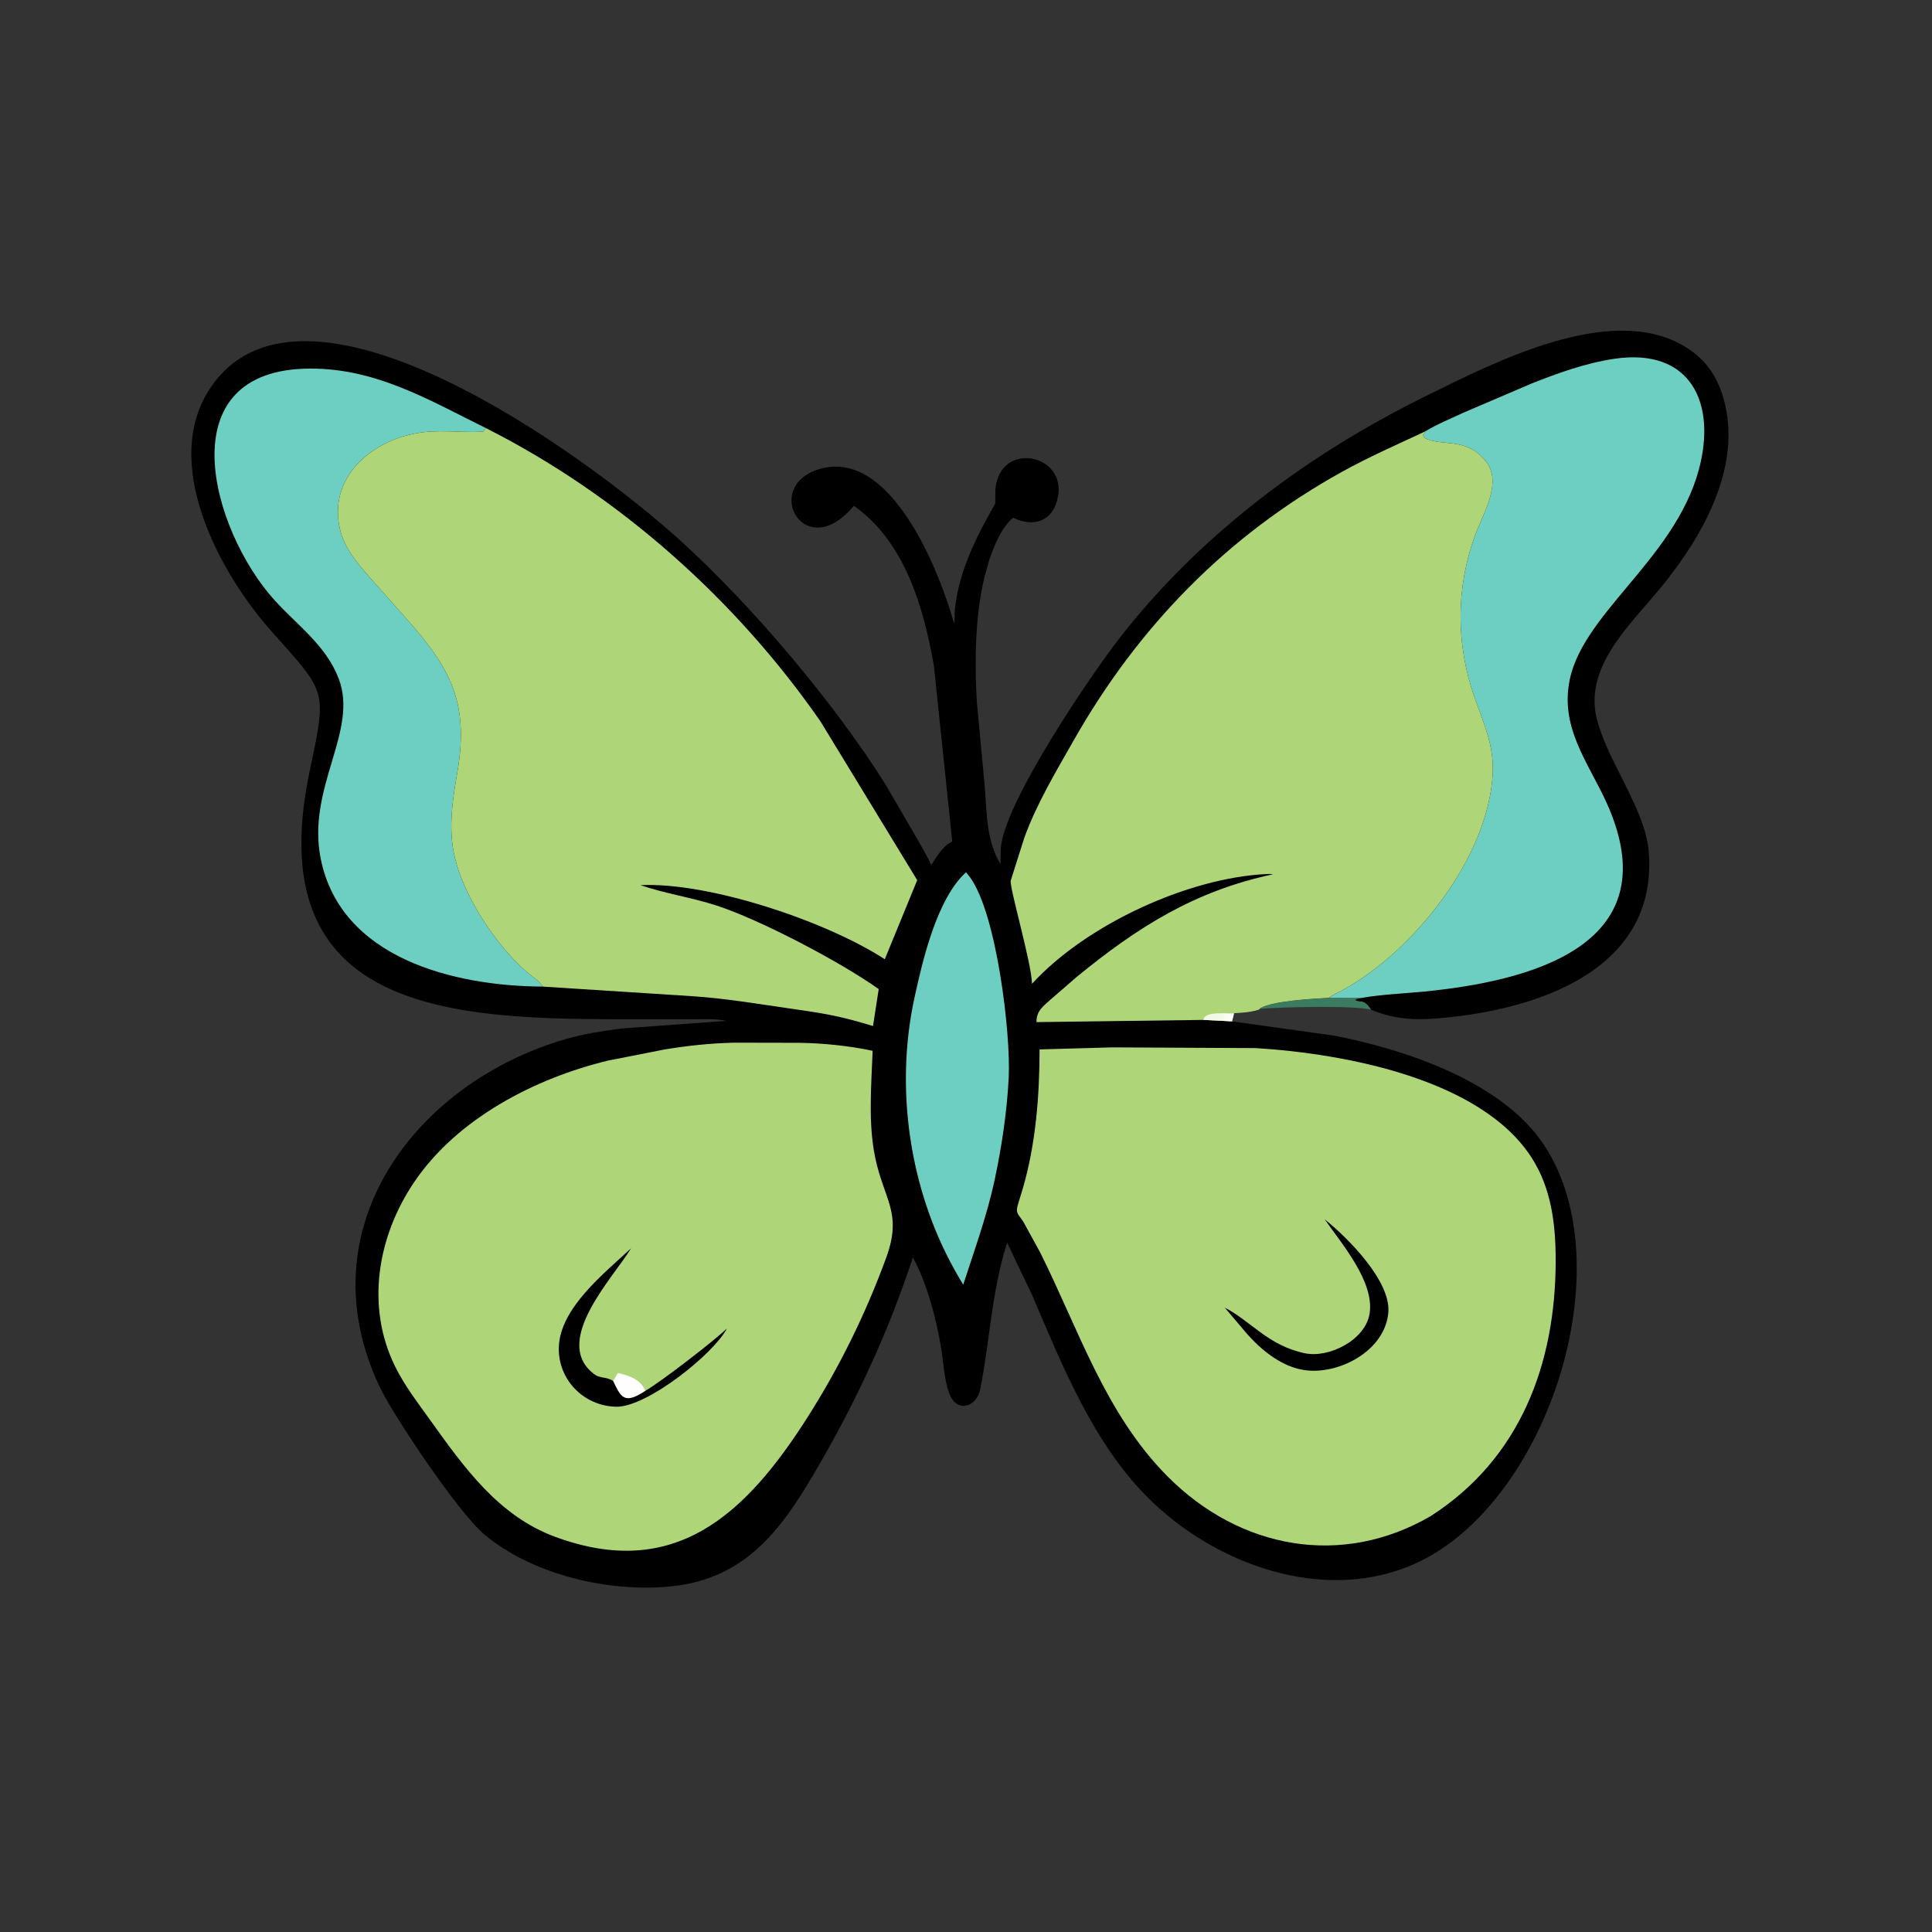
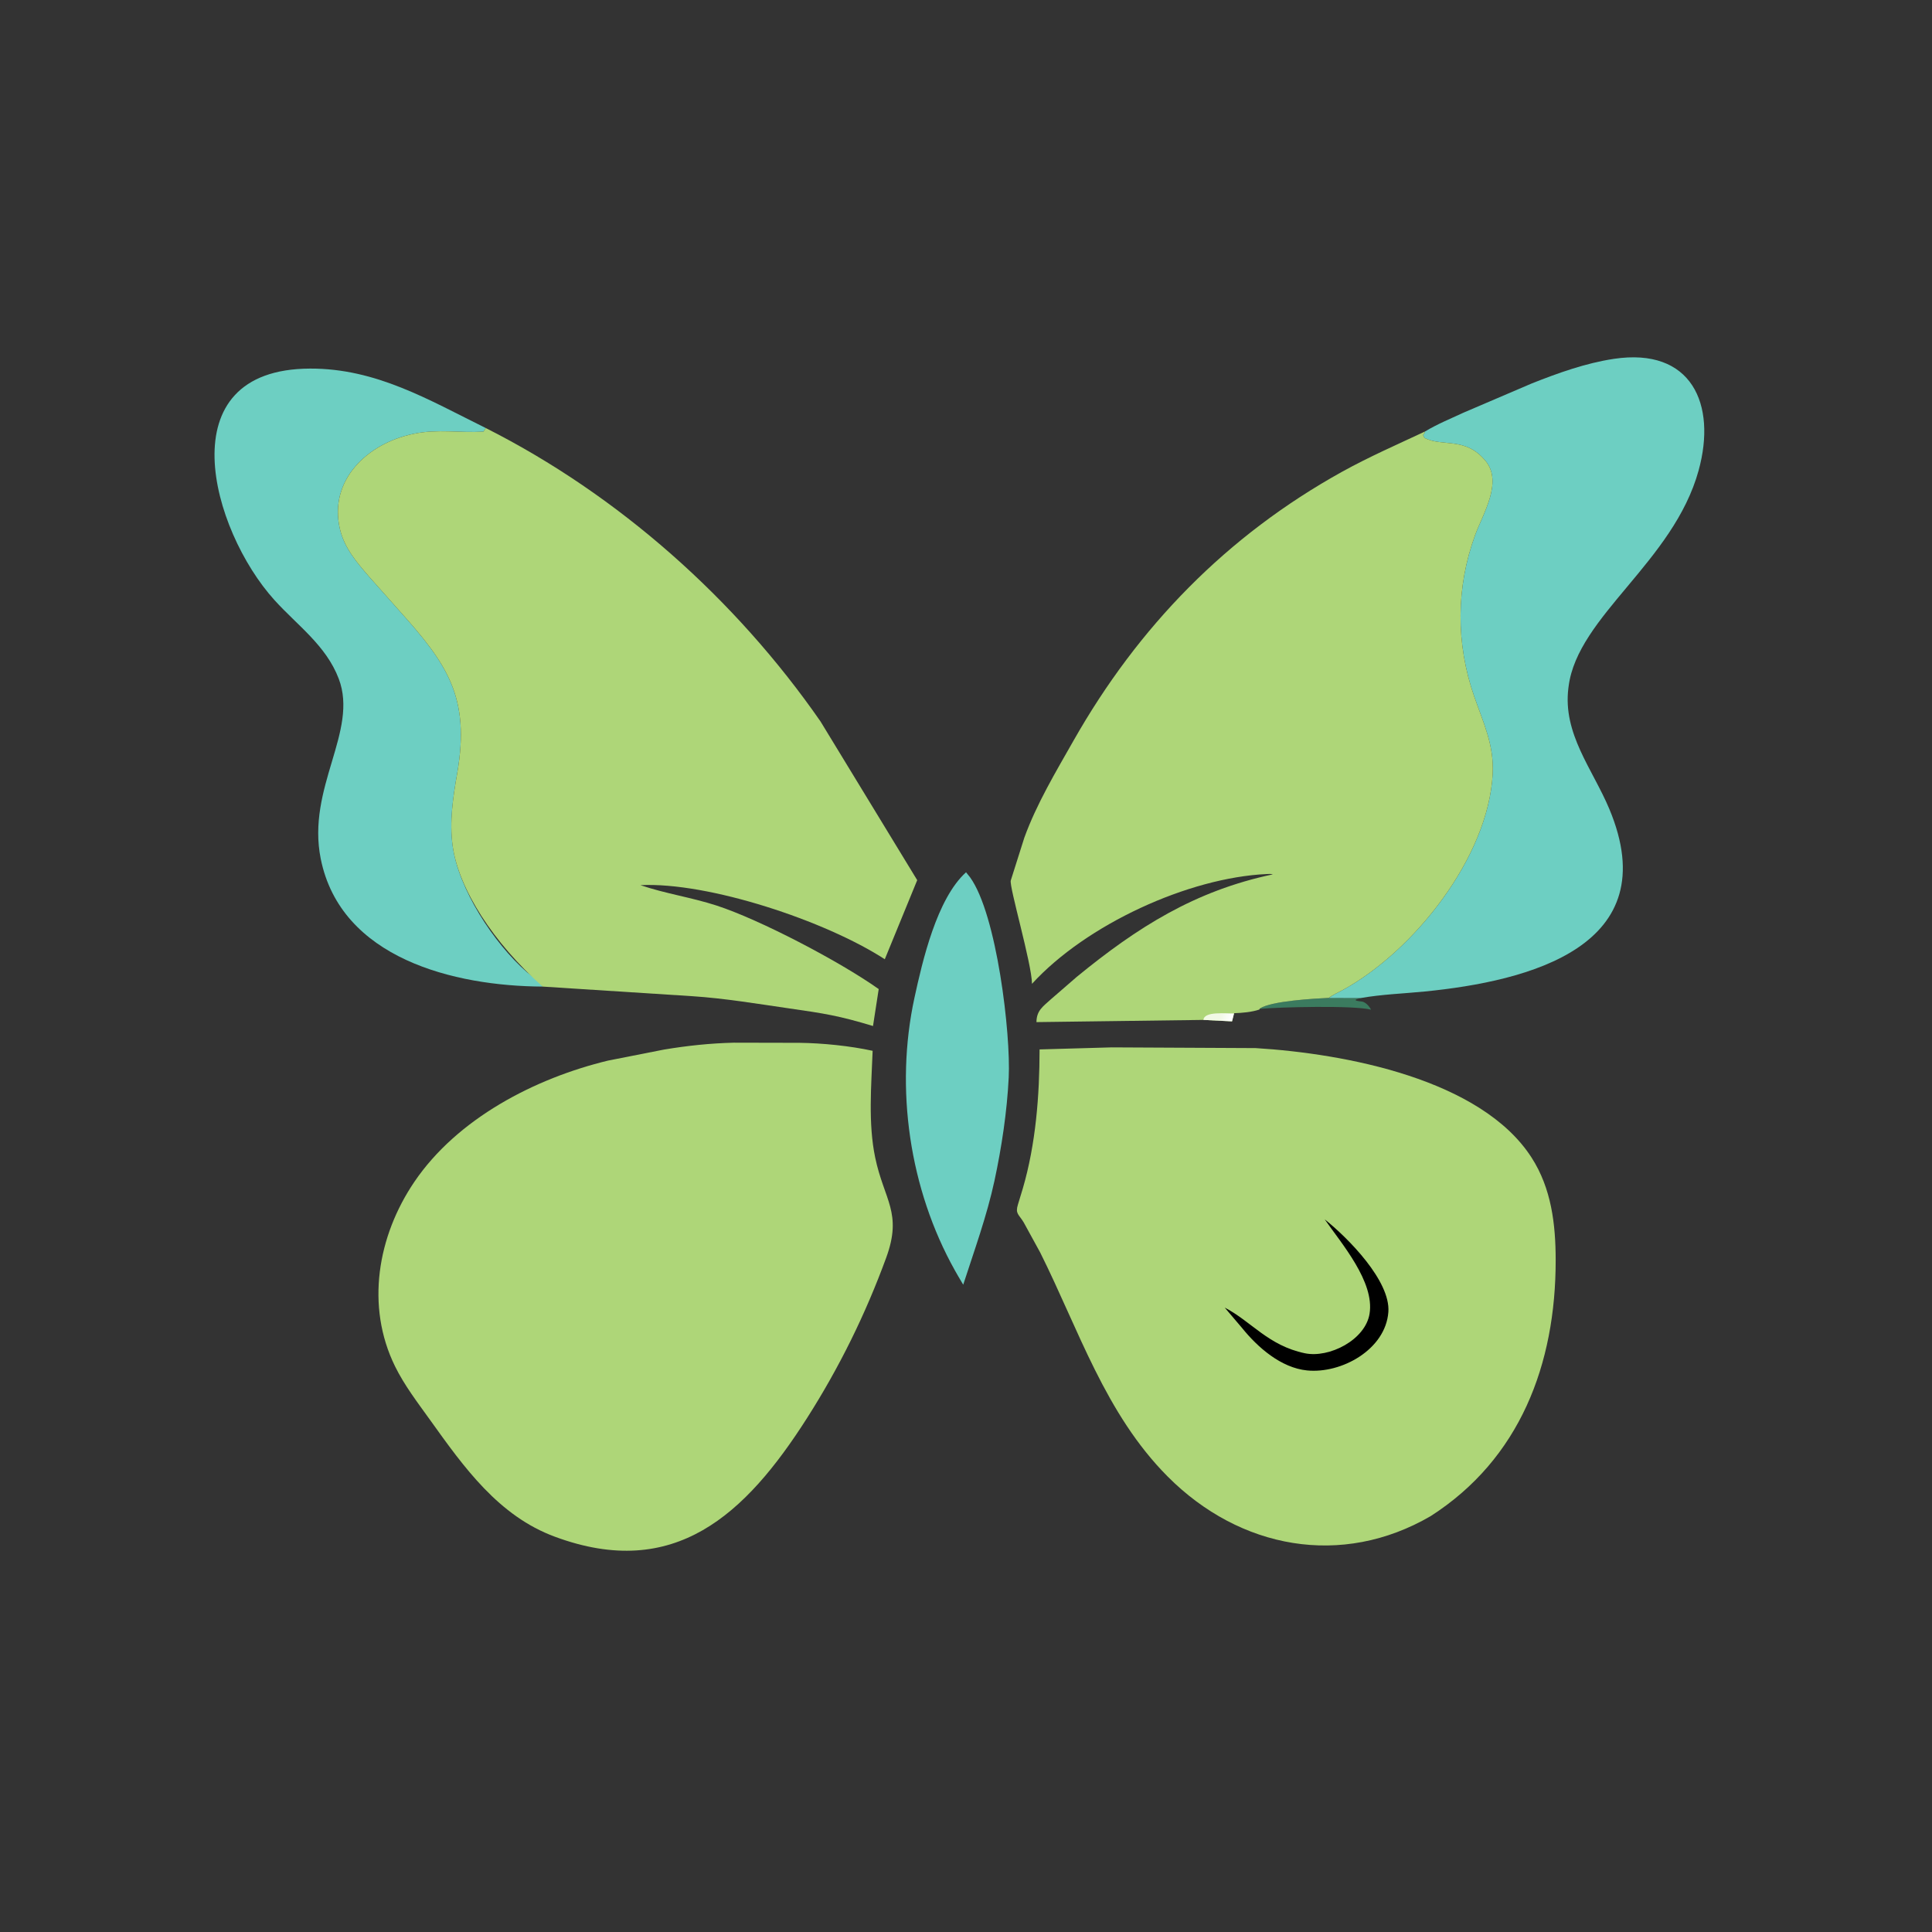
<svg xmlns="http://www.w3.org/2000/svg" version="1.1" style="display: block;" viewBox="0 0 2048 2048" width="640" height="640">
  <rect x="0" y="0" width="2048" height="2048" fill="#333333" stroke="none" />
  <defs>
    <linearGradient id="Gradient1" gradientUnits="userSpaceOnUse" x1="1292.91" y1="1076.4" x2="1305.19" y2="1079.17">
      <stop class="stop0" offset="0" stop-opacity="1" stop-color="rgb(241,249,228)" />
      <stop class="stop1" offset="1" stop-opacity="1" stop-color="rgb(254,255,254)" />
    </linearGradient>
  </defs>
  <path transform="translate(0,0)" fill="rgb(59,123,95)" d="M 1408.64 1057.79 L 1442.24 1057.99 C 1439.12 1058.93 1433.38 1060.18 1440.14 1061.22 L 1444.08 1061.73 C 1447.93 1062.59 1451.68 1066.89 1453.35 1070.3 C 1434.87 1065.55 1355.77 1067.53 1335.07 1069.48 L 1335.37 1069.12 C 1347.78 1060.89 1394.03 1058.51 1408.64 1057.79 z" />
-   <path transform="translate(0,0)" fill="rgb(0,0,0)" d="M 1306.01 1082.68 L 1414.7 1097.9 C 1488.91 1112.37 1591.97 1146.27 1636.56 1213.48 C 1722.27 1342.69 1639.66 1594.6 1500.22 1657.44 C 1403.79 1700.9 1287.15 1658.47 1215.94 1586.65 C 1157.9 1528.1 1125.8 1446.7 1093.77 1372.12 L 1067.58 1317.22 C 1050.76 1371.06 1049.74 1418.28 1039.13 1472.5 C 1035.34 1491.86 1014.03 1498.43 1006.13 1476.78 C 1000.98 1462.67 1000.17 1444.63 997.752 1429.67 C 992.944 1399.9 982.687 1359.71 967.688 1333.09 C 942.435 1409.6 909.666 1481.1 869.414 1550.88 C 831.377 1616.83 793.696 1673.92 709.756 1681.8 C 644.13 1687.95 564.436 1669.24 513.344 1626.52 C 485.884 1603.56 417.664 1501.57 403.109 1471.39 C 322.349 1303.91 439.302 1147.7 600.196 1101.31 C 619.437 1095.76 639.194 1092.88 659 1090.22 L 769.852 1082.18 C 758.88 1079.78 747.687 1080.39 736.522 1080.43 L 693.066 1080.43 C 504.808 1080.27 271.648 1088.69 328.047 818.543 C 346.481 730.247 347.116 735.749 287.779 669.191 C 232.87 607.6 168.489 489.406 224.264 409.386 C 323.904 266.433 620.141 481.309 721.5 573.278 C 798.044 642.73 884.347 745.348 938.265 830.842 L 970.949 887 C 976.533 897.052 982.528 906.547 987.095 917.145 C 992.792 908.306 999.447 896.468 1009.43 892.133 L 989.995 705.888 C 979.164 643.955 959.118 574.055 905.144 536.19 C 852.873 598.648 807.67 516.602 867.281 497.631 C 944.349 473.104 996.092 606.511 1011.23 660.437 C 1012.48 657.276 1011.69 651.544 1012.03 648 C 1015.91 606.429 1034.48 569.639 1054.97 533.936 L 1055.15 518.5 C 1060 466.705 1130.82 481.03 1121.35 527.017 L 1121.02 528.5 C 1116.02 552.414 1095.79 559.064 1075.28 549.374 L 1073.97 548.746 C 1061.12 559.743 1054.1 578.062 1048.61 593.659 L 1043.33 612.546 C 1033.58 654.818 1033.02 700.533 1035.47 743.709 L 1043.5 829.677 C 1046.23 858.645 1044.71 890.361 1060.56 915.856 C 1060.89 909.245 1060.32 902.736 1061.2 896.153 C 1067.92 845.816 1156.53 715.201 1186.79 676.371 C 1272.89 565.87 1387.36 480.851 1512.45 419.334 C 1584.13 384.085 1705.35 321.371 1783.6 365.954 C 1806.9 379.226 1820.25 397.775 1827.32 423.498 C 1847.02 495.113 1804.66 568.8 1760.87 622.432 C 1728.86 661.633 1677.36 707.483 1693.27 764.299 L 1693.76 766 C 1706.15 809.842 1744.35 859.385 1747.76 902.835 C 1757.24 1023.78 1638.92 1066.96 1539.08 1078.05 C 1507.98 1081.5 1482.37 1082.56 1453.35 1070.3 C 1451.68 1066.89 1447.93 1062.59 1444.08 1061.73 L 1440.14 1061.22 C 1433.38 1060.18 1439.12 1058.93 1442.24 1057.99 L 1408.64 1057.9 C 1394.03 1058.51 1347.78 1060.89 1335.37 1069.12 L 1335.07 1070.1 C 1327.59 1072.82 1316.13 1073.84 1308.16 1074.02 L 1306.01 1082.68 z" />
  <path transform="translate(0,0)" fill="rgb(109,207,194)" d="M 1024.04 924.65 L 1028.23 929.863 C 1056.8 969.2 1071.55 1096.46 1069.28 1142.18 C 1067.48 1178.41 1061.79 1216.2 1054.19 1251.59 C 1046.25 1288.55 1032.71 1325.84 1021.05 1361.83 L 1015.48 1352.41 L 1012.19 1346.61 C 964.106 1260.75 948.426 1154.05 969.384 1057.6 C 977.792 1018.91 993.011 952.679 1024.04 924.65 z" />
  <path transform="translate(0,0)" fill="rgb(109,207,194)" d="M 575.243 1045.82 C 481.404 1045.32 361.302 1016.01 340.002 910.42 C 324.776 834.938 380.283 775.329 359.084 719.5 C 345.676 684.186 315.3 663.066 290.894 636.066 C 223.98 562.039 175.971 391.139 328.802 390.713 C 398.77 390.517 454.427 423.859 514.871 453.701 L 512.5 457.572 C 487.794 459.052 463.522 454.591 439 459.76 L 437.436 460.079 C 389.548 470.184 348.04 508.97 360.405 561.073 C 365.15 581.068 378.143 596.098 391.217 611.249 L 422.604 646.608 C 473.531 703.302 498.822 738.631 484.644 819.699 C 480.216 845.02 476.315 870.631 479.768 896.38 C 485.896 942.078 523.136 999.639 558.454 1030.42 C 563.789 1035.07 571.839 1039.63 575.243 1045.82 z" />
  <path transform="translate(0,0)" fill="rgb(109,207,194)" d="M 1510.64 457.356 C 1523.42 449.622 1537.91 443.682 1551.46 437.4 L 1623.82 406.428 C 1651.71 395.376 1680.98 384.877 1710.76 380.399 C 1793.08 368.023 1819.97 428.292 1800.62 498.643 C 1773.98 595.527 1672.27 653.144 1662.81 727.5 L 1662.56 729.311 C 1656.45 777.833 1688.18 815.217 1705.85 857.316 C 1767.19 1003.49 1619.78 1040.16 1510.5 1051.01 C 1487.67 1053.27 1464.86 1054.01 1442.24 1057.99 L 1408.64 1057.9 C 1413.25 1054.25 1418.84 1051.94 1423.92 1049.15 C 1498.45 1008.21 1577.62 909.087 1582.3 820.542 C 1583.93 789.676 1572.46 766.375 1562.53 737.702 C 1543.24 681.998 1543.34 622.676 1563.75 567.06 C 1571.98 544.629 1593.31 511.053 1574.73 488.546 C 1553.34 462.62 1529.64 474.088 1510.03 464.246 L 1508.53 461.136 C 1509.94 459.523 1509.7 460.127 1510.31 458.413 L 1510.64 457.356 z" />
  <path transform="translate(0,0)" fill="rgb(174,214,120)" d="M 1275.69 1081.15 L 1098.68 1083.48 C 1098.83 1071.07 1105.55 1067 1114.3 1059.01 L 1141.45 1035.48 C 1205.74 982.865 1266.58 944.311 1349.27 926.856 C 1347.03 926.203 1344.96 926.426 1342.67 926.531 C 1259.81 930.309 1151.53 979.973 1093.96 1042.88 C 1093.75 1021.5 1069.53 939.534 1071.47 933.326 L 1085.83 887.975 C 1098.78 852.227 1119.31 818.004 1138.04 785 C 1206.55 664.326 1300.42 567.856 1422.63 500.104 C 1451.3 484.204 1481.01 471.283 1510.64 457.356 L 1510.31 458.413 C 1509.7 460.127 1509.94 459.523 1508.53 461.136 L 1510.03 464.246 C 1529.64 474.088 1553.34 462.62 1574.73 488.546 C 1593.31 511.053 1571.98 544.629 1563.75 567.06 C 1543.34 622.676 1543.24 681.998 1562.53 737.702 C 1572.46 766.375 1583.93 789.676 1582.3 820.542 C 1577.62 909.087 1498.45 1008.21 1423.92 1049.15 C 1418.84 1051.94 1413.25 1054.25 1408.64 1057.79 C 1394.03 1058.51 1347.78 1060.89 1335.37 1069.12 L 1335.07 1070.1 C 1327.59 1072.82 1316.13 1073.84 1308.16 1074.02 L 1306.01 1082.68 L 1275.69 1081.15 z" />
  <path transform="translate(0,0)" fill="url(#Gradient1)" d="M 1275.69 1081.15 C 1276.53 1071.62 1299.73 1074.59 1308.16 1074.31 L 1306.01 1082.68 L 1275.69 1081.15 z" />
-   <path transform="translate(0,0)" fill="rgb(174,214,120)" d="M 514.871 453.701 C 655.793 524.836 779.903 635.294 869.771 764.752 L 972.284 933.001 L 937.917 1016.84 C 875.206 976.113 750.821 934.785 678.9 938.301 C 705.138 947.264 733.083 951.287 759.58 959.914 C 805.325 974.807 889.36 1018.68 931.473 1048.45 L 925.425 1087.62 C 889.244 1076.64 873.487 1074.27 836.69 1068.97 C 802.536 1064.04 768.108 1058.25 733.652 1055.99 L 575.243 1045.82 C 571.839 1039.63 563.789 1035.07 558.454 1030.42 C 523.136 999.639 485.896 942.078 479.768 896.38 C 476.315 870.631 480.216 845.02 484.644 819.699 C 498.822 738.631 473.531 703.302 422.604 646.608 L 391.217 611.249 C 378.143 596.098 365.15 581.068 360.405 561.073 C 348.04 508.97 389.548 470.184 437.436 460.079 L 439 459.76 C 463.522 454.591 487.794 459.052 512.5 457.572 L 514.871 453.701 z" />
+   <path transform="translate(0,0)" fill="rgb(174,214,120)" d="M 514.871 453.701 C 655.793 524.836 779.903 635.294 869.771 764.752 L 972.284 933.001 L 937.917 1016.84 C 875.206 976.113 750.821 934.785 678.9 938.301 C 705.138 947.264 733.083 951.287 759.58 959.914 C 805.325 974.807 889.36 1018.68 931.473 1048.45 L 925.425 1087.62 C 889.244 1076.64 873.487 1074.27 836.69 1068.97 C 802.536 1064.04 768.108 1058.25 733.652 1055.99 L 575.243 1045.82 C 523.136 999.639 485.896 942.078 479.768 896.38 C 476.315 870.631 480.216 845.02 484.644 819.699 C 498.822 738.631 473.531 703.302 422.604 646.608 L 391.217 611.249 C 378.143 596.098 365.15 581.068 360.405 561.073 C 348.04 508.97 389.548 470.184 437.436 460.079 L 439 459.76 C 463.522 454.591 487.794 459.052 512.5 457.572 L 514.871 453.701 z" />
  <path transform="translate(0,0)" fill="rgb(174,214,120)" d="M 777.941 1105.29 L 847.535 1105.44 C 872.042 1105.74 901.062 1108.68 925.032 1113.9 C 923.64 1150.71 920.171 1190.82 927.733 1227.05 C 937.169 1272.27 956.864 1285.54 939.374 1333.32 C 917.473 1393.13 889.723 1449.52 855.485 1503.22 C 790.244 1605.54 715.033 1675.88 588.374 1629.05 C 528.49 1607.03 491.839 1555.37 455.989 1505.34 C 442.866 1487.02 428.677 1468.59 418.731 1448.32 C 387.406 1384.48 400.256 1310.32 439.198 1252.86 C 484.766 1185.62 567.092 1142.96 644.602 1124.26 L 703.816 1112.6 C 728.616 1108.46 752.762 1105.9 777.941 1105.29 z" />
-   <path transform="translate(0,0)" fill="rgb(254,254,254)" d="M 649.941 1463.95 L 654.93 1455.5 C 666.243 1457.8 679.924 1462.54 684.023 1474.41 C 660.921 1489.88 657.847 1480.11 649.941 1463.95 z" />
-   <path transform="translate(0,0)" fill="rgb(0,0,0)" d="M 684.023 1474.41 C 701.421 1464.19 755.11 1422.8 770.54 1408.35 C 756.283 1435.33 685.745 1491.83 653.188 1491.19 C 618.915 1490.51 591.389 1462.66 592.38 1428.17 C 593.582 1386.39 641.078 1349.35 668.938 1323.23 C 650.689 1353.67 585.042 1421.21 628.874 1455.87 L 630.106 1456.81 C 636.009 1461.39 643.396 1459.25 649.941 1463.95 C 657.847 1480.11 660.921 1489.88 684.023 1474.41 z" />
  <path transform="translate(0,0)" fill="rgb(174,214,120)" d="M 1178.47 1110.26 L 1331 1111.02 C 1425.82 1116.83 1569.93 1143.89 1623.5 1227.05 C 1644.56 1259.75 1649.05 1297.72 1649.08 1335.68 C 1649.19 1446.32 1611.1 1546.47 1516.61 1607.12 C 1422.4 1661.99 1314.41 1642.15 1237.8 1565.2 C 1171.62 1498.74 1143.58 1409.6 1102.62 1327.66 L 1085.11 1295.71 C 1079.84 1287.04 1076.07 1286.66 1079.02 1276.94 L 1084.18 1259.98 C 1098.01 1212.69 1101.93 1161.41 1101.99 1112.43 L 1178.47 1110.26 z" />
  <path transform="translate(0,0)" fill="rgb(0,0,0)" d="M 1404.25 1292.57 C 1429.08 1312.33 1474.13 1357.98 1471.72 1390.78 C 1468.81 1430.53 1422.01 1456.37 1385.5 1452.71 C 1357.87 1449.95 1333.2 1428.27 1316.56 1407.63 L 1298.26 1386.1 C 1326.61 1400.87 1344.28 1426.33 1383.14 1434.5 C 1408.94 1439.92 1447.33 1420.4 1451.8 1392.59 C 1457.24 1358.72 1422.2 1318.42 1404.25 1292.57 z" />
</svg>